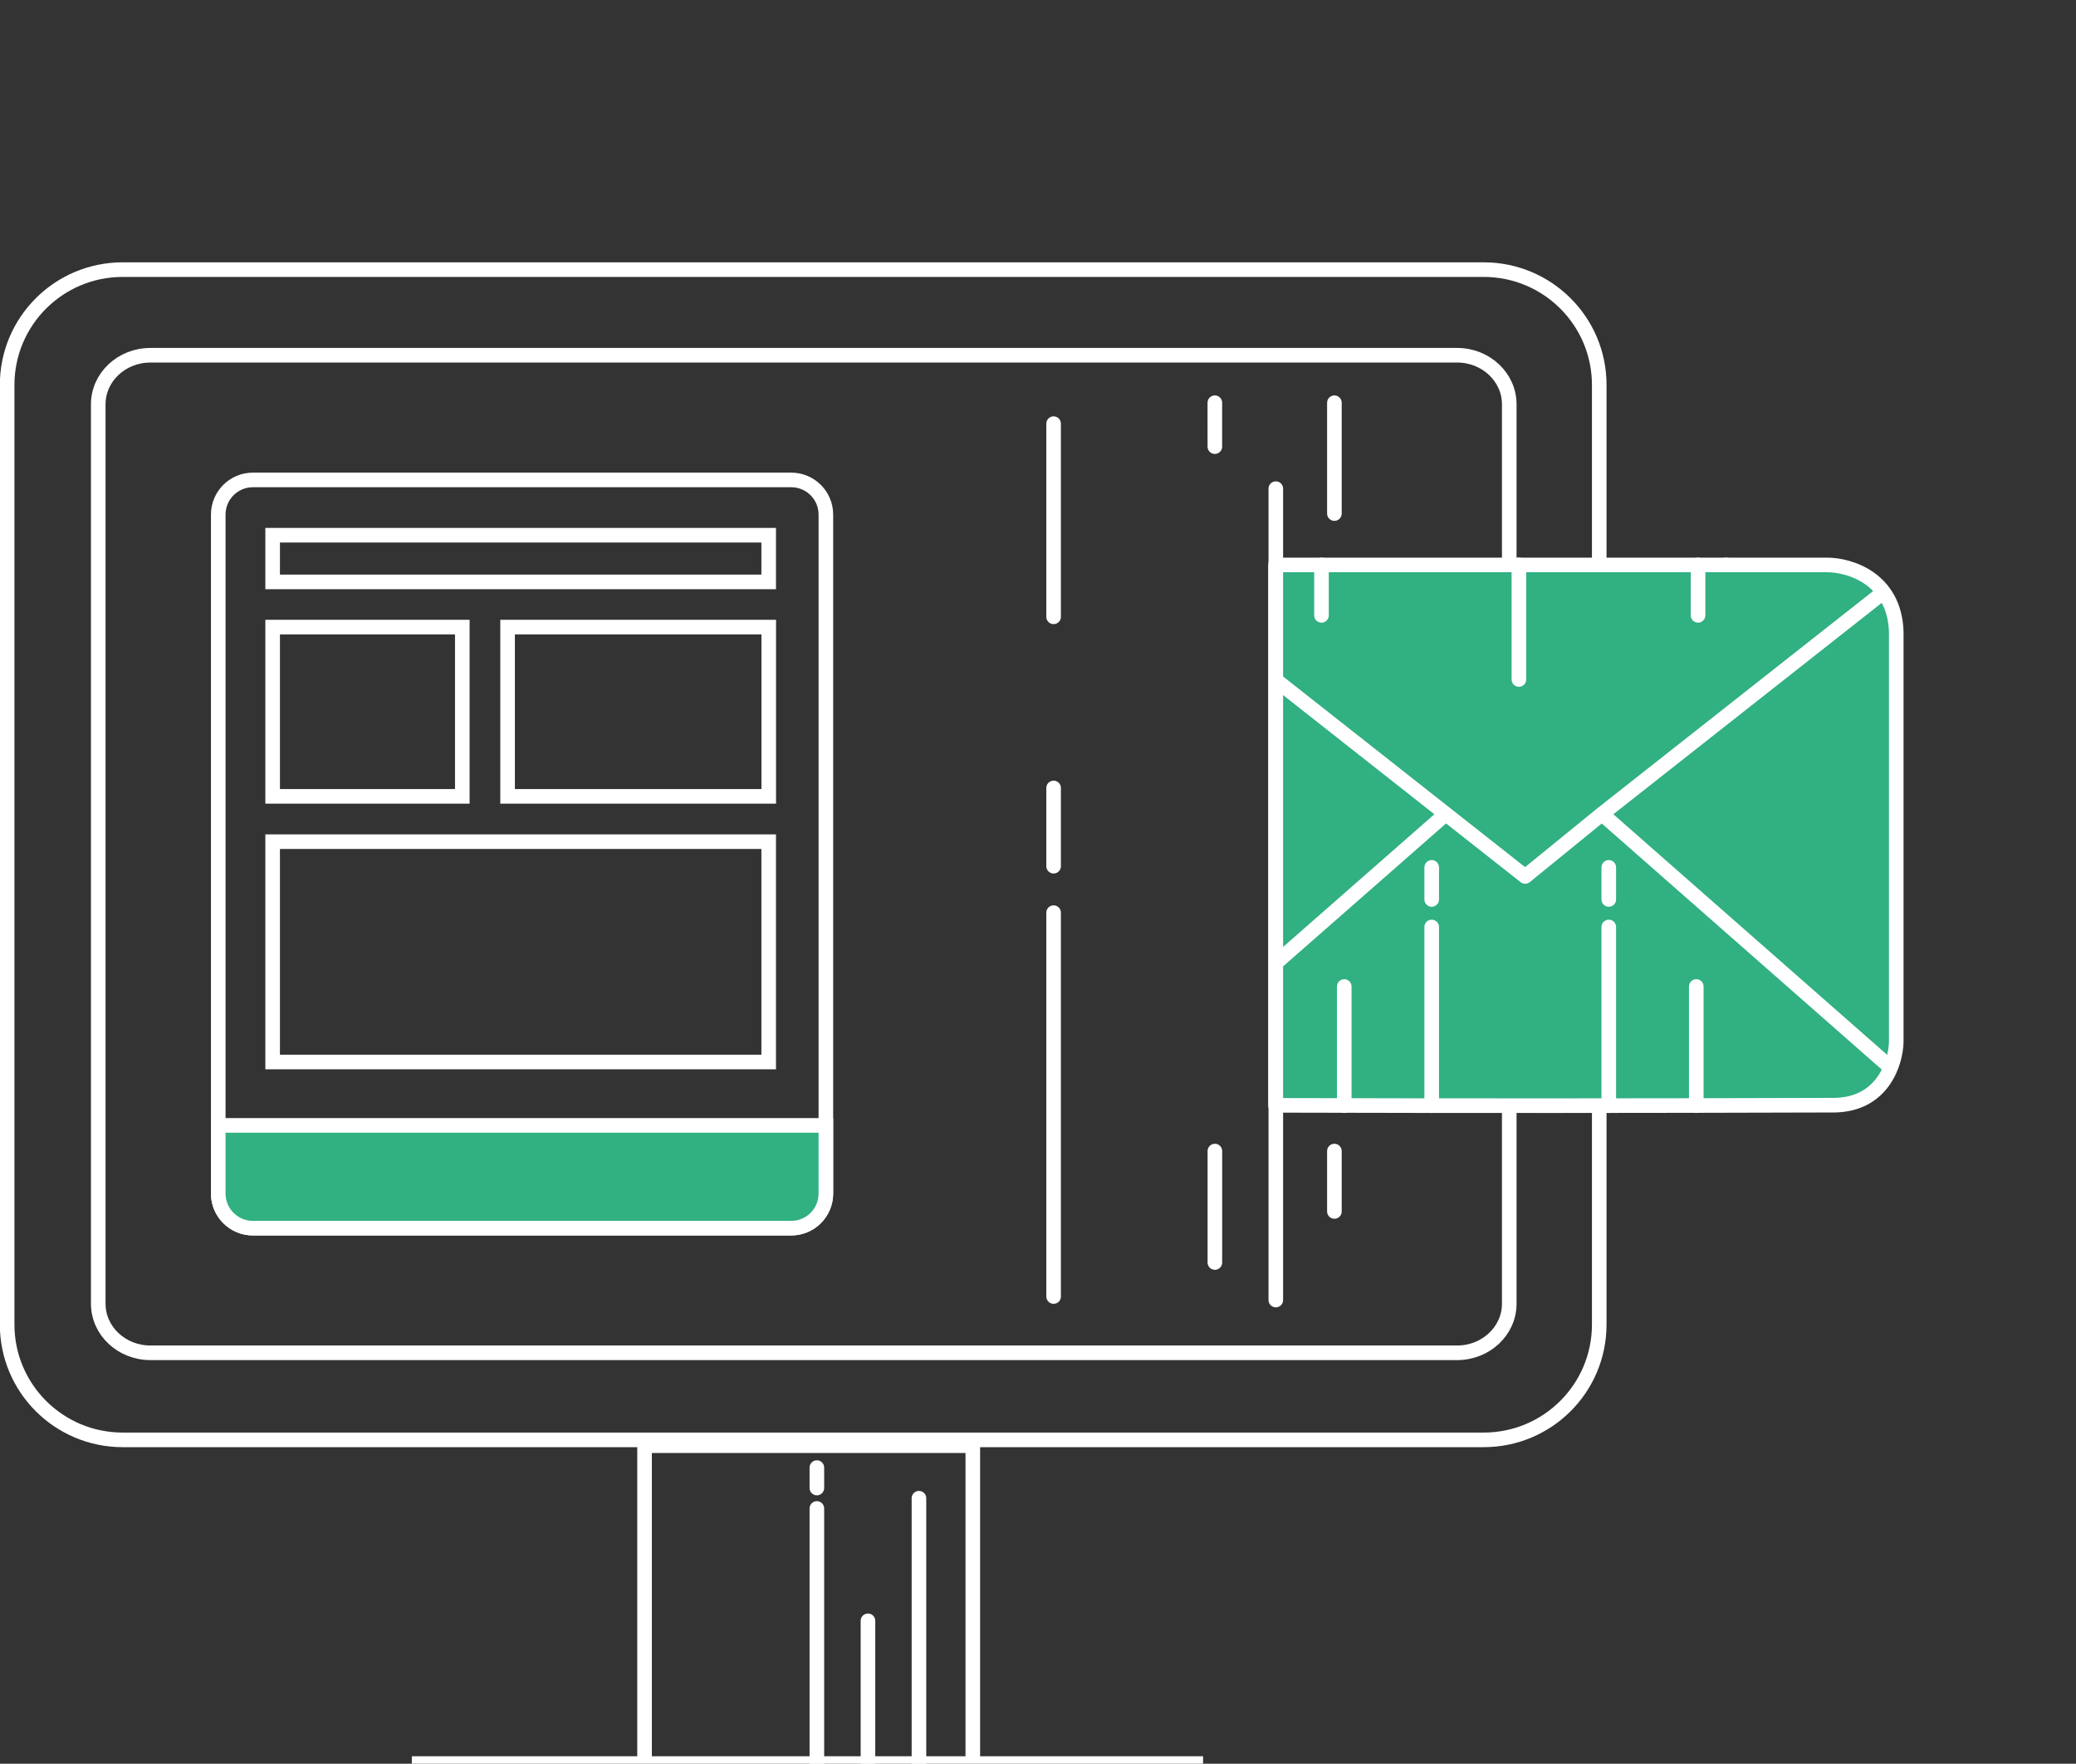
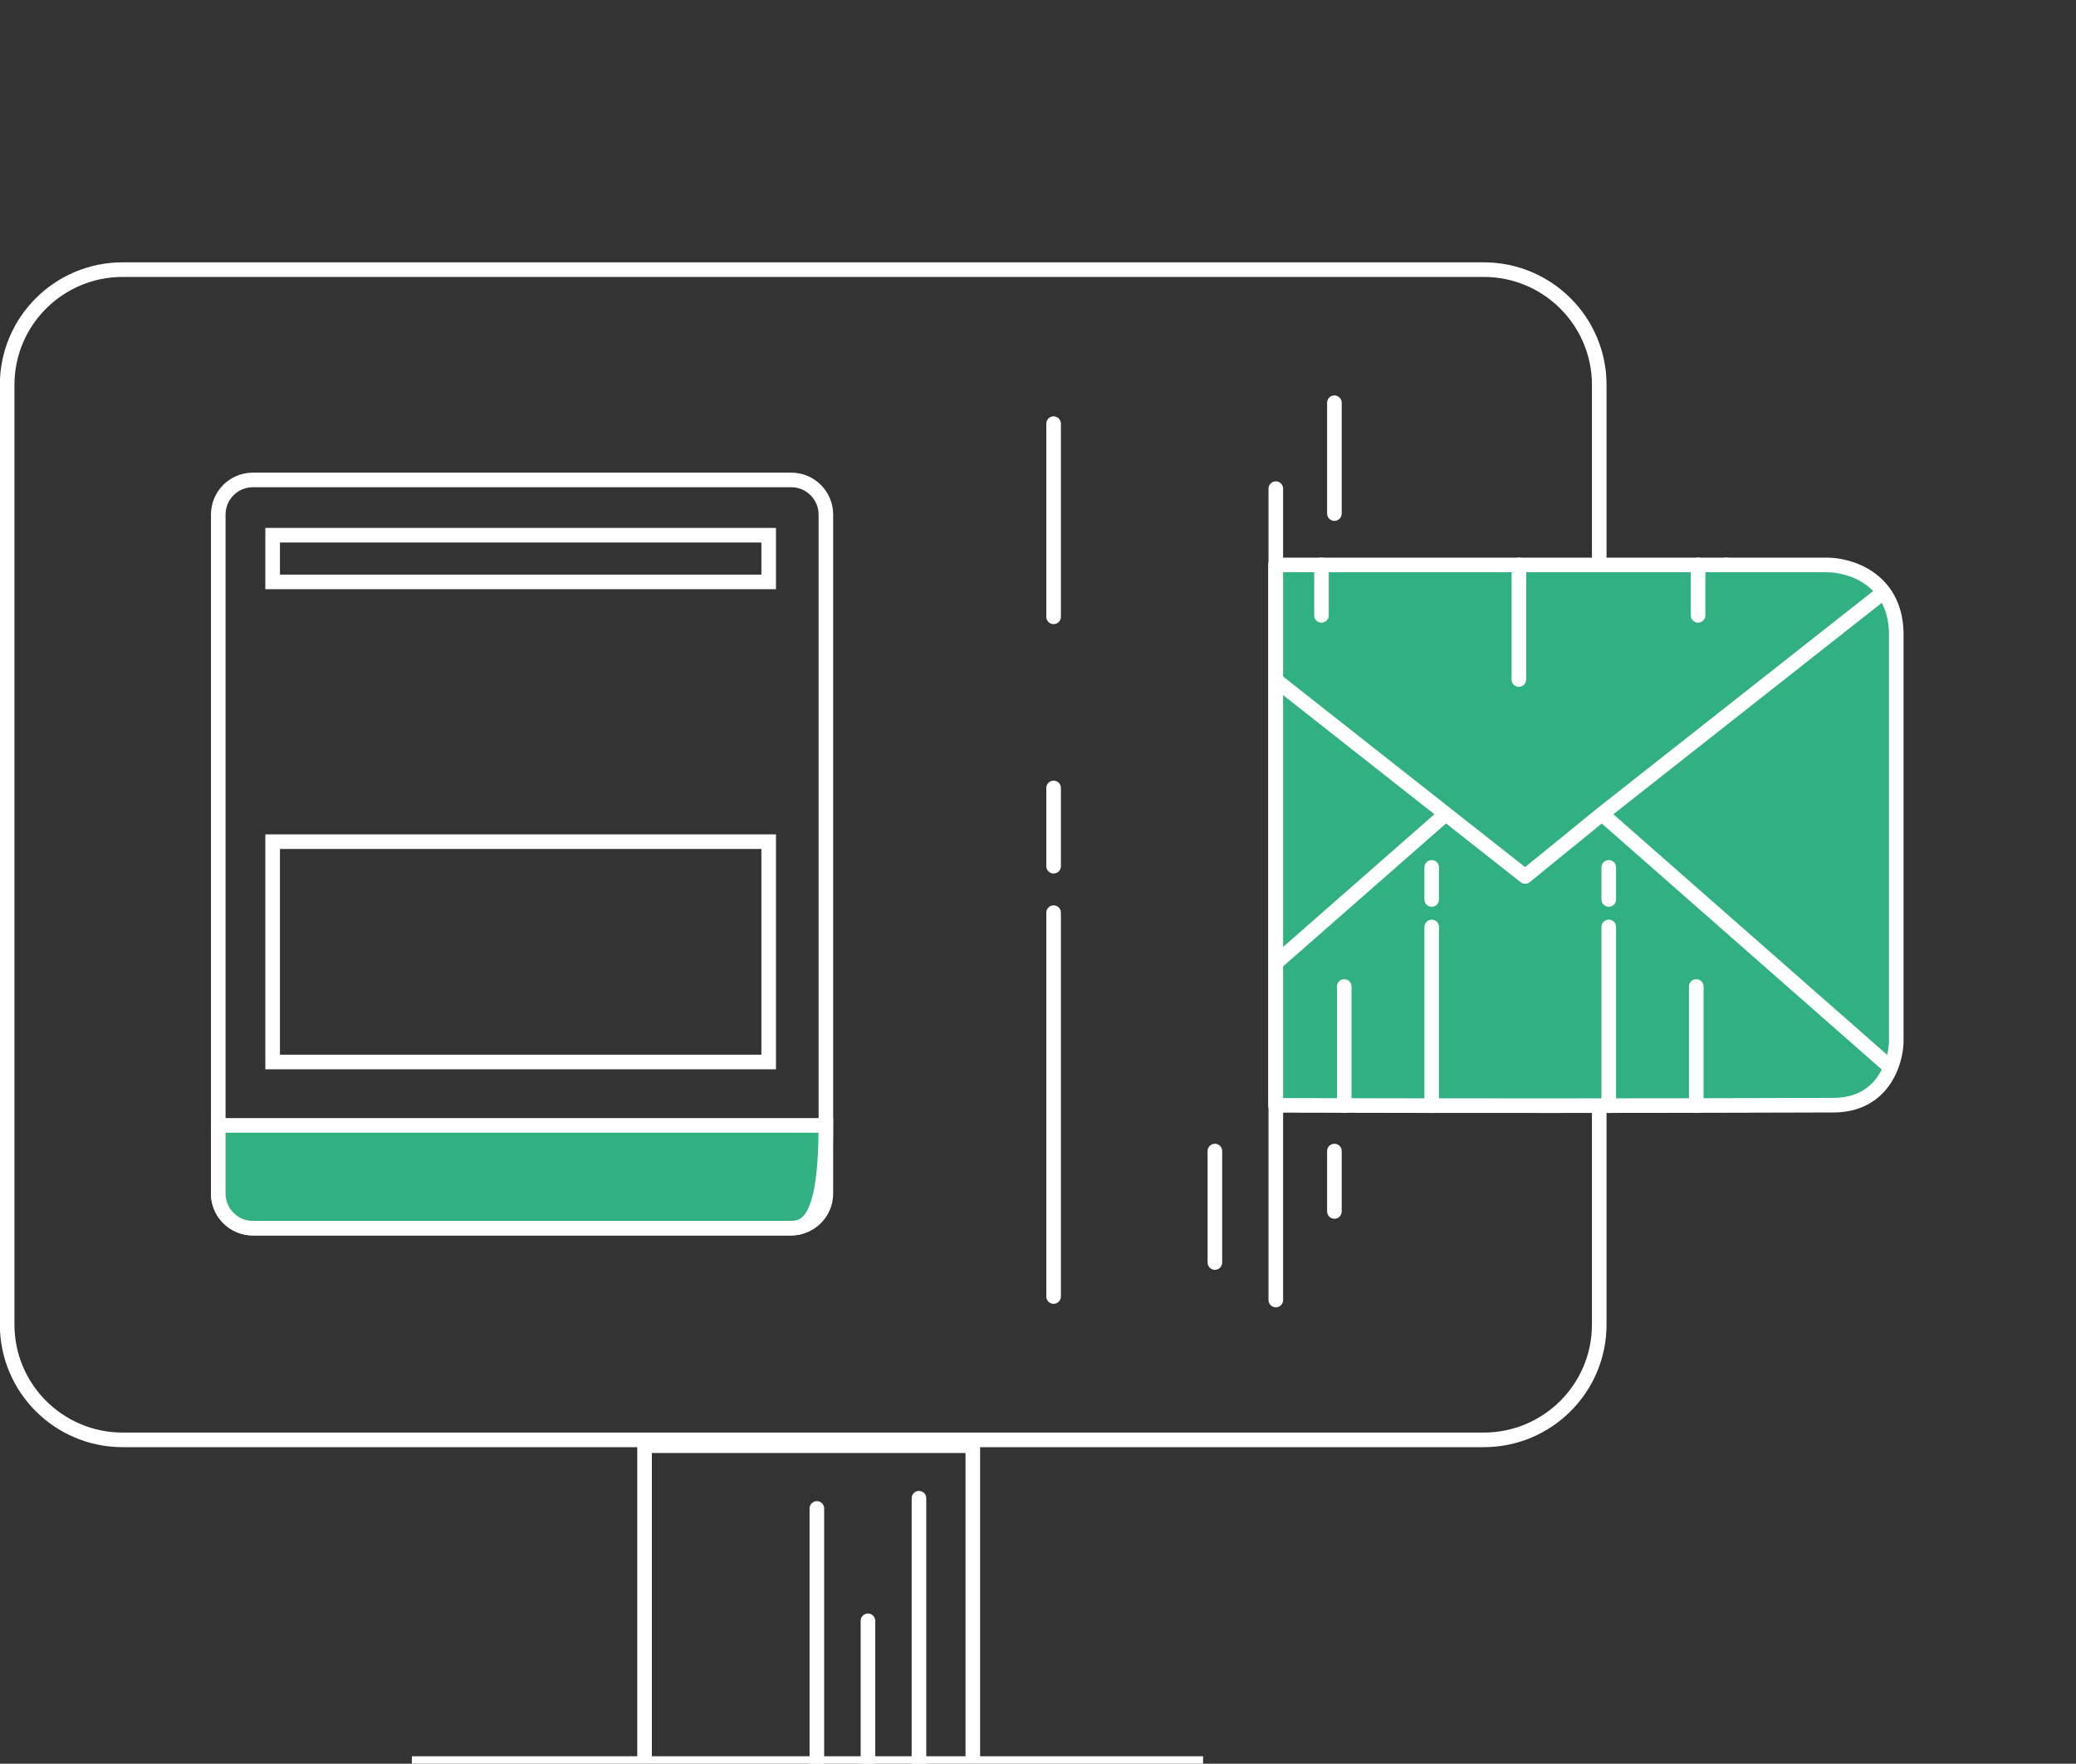
<svg xmlns="http://www.w3.org/2000/svg" width="372" height="316" viewBox="0 0 372 316" fill="none">
  <rect x="0" y="0" width="372" height="316" fill="#333333" stroke="none" />
  <g clip-path="url(#clip0_5640_94855)">
    <path d="M1.281 68.96C1.281 57.557 10.545 48.308 21.978 48.308H265.872C277.305 48.308 286.569 57.557 286.569 68.96V237.324C286.569 248.727 277.305 257.976 265.872 257.976H21.978C10.545 257.976 1.281 248.727 1.281 237.324V68.96Z" stroke="white" stroke-width="2.616" />
-     <path d="M261.108 242.377H26.943C21.786 242.377 17.605 238.439 17.605 233.582V72.443C17.605 67.586 21.786 63.648 26.943 63.648H261.108C266.264 63.648 270.445 67.586 270.445 72.443V233.582C270.445 238.439 266.264 242.377 261.108 242.377Z" stroke="white" stroke-width="2.616" stroke-linecap="round" />
    <path d="M174.318 315.971V259.023H115.498V315.971M174.318 315.971H115.498M174.318 315.971H215.58M115.498 315.971H73.797" stroke="white" stroke-width="2.616" />
    <path d="M298.258 198.096L298.258 176.75" stroke="white" stroke-width="2.616" stroke-linecap="round" stroke-linejoin="round" />
    <path d="M309.355 110.25L309.355 101.219" stroke="white" stroke-width="2.616" stroke-linecap="round" stroke-linejoin="round" />
    <path d="M289.613 198.105L289.613 166.086" stroke="white" stroke-width="2.616" stroke-linecap="round" stroke-linejoin="round" />
    <path d="M289.613 161.153L289.613 155.406" stroke="white" stroke-width="2.616" stroke-linecap="round" stroke-linejoin="round" />
    <path d="M339.792 113.195C339.478 103.614 331.407 101.219 327.41 101.219H228.562V198.042C262.096 198.131 295.139 198.12 328.786 198.011C337.434 197.854 339.726 190.354 339.792 186.623V113.195Z" fill="#31B082" stroke="white" stroke-width="2.616" stroke-linejoin="round" />
    <path d="M236.797 110.25L236.797 101.219" stroke="white" stroke-width="2.616" stroke-linecap="round" stroke-linejoin="round" />
    <path d="M304.277 110.25L304.277 101.219" stroke="white" stroke-width="2.616" stroke-linecap="round" stroke-linejoin="round" />
    <path d="M272.172 121.744L272.172 101.219" stroke="white" stroke-width="2.616" stroke-linecap="round" stroke-linejoin="round" />
    <path d="M240.875 198.096L240.875 176.75" stroke="white" stroke-width="2.616" stroke-linecap="round" stroke-linejoin="round" />
    <path d="M256.547 198.105L256.547 166.086" stroke="white" stroke-width="2.616" stroke-linecap="round" stroke-linejoin="round" />
    <path d="M256.547 161.153L256.547 155.406" stroke="white" stroke-width="2.616" stroke-linecap="round" stroke-linejoin="round" />
    <path d="M303.957 198.096L303.957 176.75" stroke="white" stroke-width="2.616" stroke-linecap="round" stroke-linejoin="round" />
    <path d="M288.277 198.105L288.277 166.086" stroke="white" stroke-width="2.616" stroke-linecap="round" stroke-linejoin="round" />
    <path d="M288.277 161.153L288.277 155.406" stroke="white" stroke-width="2.616" stroke-linecap="round" stroke-linejoin="round" />
    <path d="M287.054 145.833L273.296 157.033L259.074 145.833M287.054 145.833L337.355 106.219M287.054 145.833L338.137 190.714M259.074 145.833L228.734 121.939M259.074 145.833L228.734 172.44" stroke="white" stroke-width="2.616" stroke-linejoin="round" />
    <path d="M228.613 87.547V232.922" stroke="white" stroke-width="2.616" stroke-linecap="round" />
    <path d="M141.782 220.046H45.315C41.887 220.046 39.109 217.268 39.109 213.84V200.765V92.194C39.109 88.766 41.887 85.988 45.315 85.988H96.106H141.782C145.21 85.988 147.988 88.766 147.988 92.194V200.765V213.84C147.988 217.268 145.21 220.046 141.782 220.046Z" stroke="white" stroke-width="2.616" />
-     <path d="M141.782 220.047H45.315C41.887 220.047 39.109 217.269 39.109 213.841V201.636H147.988V213.841C147.988 217.269 145.21 220.047 141.782 220.047Z" fill="#31B082" stroke="white" stroke-width="2.616" />
+     <path d="M141.782 220.047H45.315C41.887 220.047 39.109 217.269 39.109 213.841V201.636H147.988C147.988 217.269 145.21 220.047 141.782 220.047Z" fill="#31B082" stroke="white" stroke-width="2.616" />
    <path d="M217.695 206.234V226.202" stroke="white" stroke-width="2.616" stroke-linecap="round" />
-     <path d="M217.689 80.023L217.688 72.156" stroke="white" stroke-width="2.616" stroke-linecap="round" />
    <path d="M239.113 206.234V217.052" stroke="white" stroke-width="2.616" stroke-linecap="round" />
    <path d="M239.113 92.014V72.156" stroke="white" stroke-width="2.616" stroke-linecap="round" />
    <path d="M188.797 75.906V110.513M188.797 232.293V163.518M188.797 155.195V141.177" stroke="white" stroke-width="2.616" stroke-linecap="round" />
    <path d="M164.668 268.43V316.011" stroke="white" stroke-width="2.616" stroke-linecap="round" stroke-linejoin="round" />
    <path d="M146.375 316.017L146.375 270.266" stroke="white" stroke-width="2.616" stroke-linecap="round" stroke-linejoin="round" />
    <path d="M155.531 316.019L155.531 290.398" stroke="white" stroke-width="2.616" stroke-linecap="round" stroke-linejoin="round" />
-     <path d="M146.375 266.605L146.375 262.945" stroke="white" stroke-width="2.616" stroke-linecap="round" stroke-linejoin="round" />
    <rect x="48.855" y="95.894" width="88.886" height="8.364" stroke="white" stroke-width="2.616" />
-     <rect x="48.855" y="112.355" width="33.985" height="30.325" stroke="white" stroke-width="2.616" />
-     <rect x="90.956" y="112.355" width="46.795" height="30.325" stroke="white" stroke-width="2.616" />
    <rect x="48.855" y="150.8" width="88.886" height="39.475" stroke="white" stroke-width="2.616" />
  </g>
  <defs>
    <clipPath id="clip0_5640_94855">
      <rect width="372" height="316" fill="white" />
    </clipPath>
  </defs>
</svg>